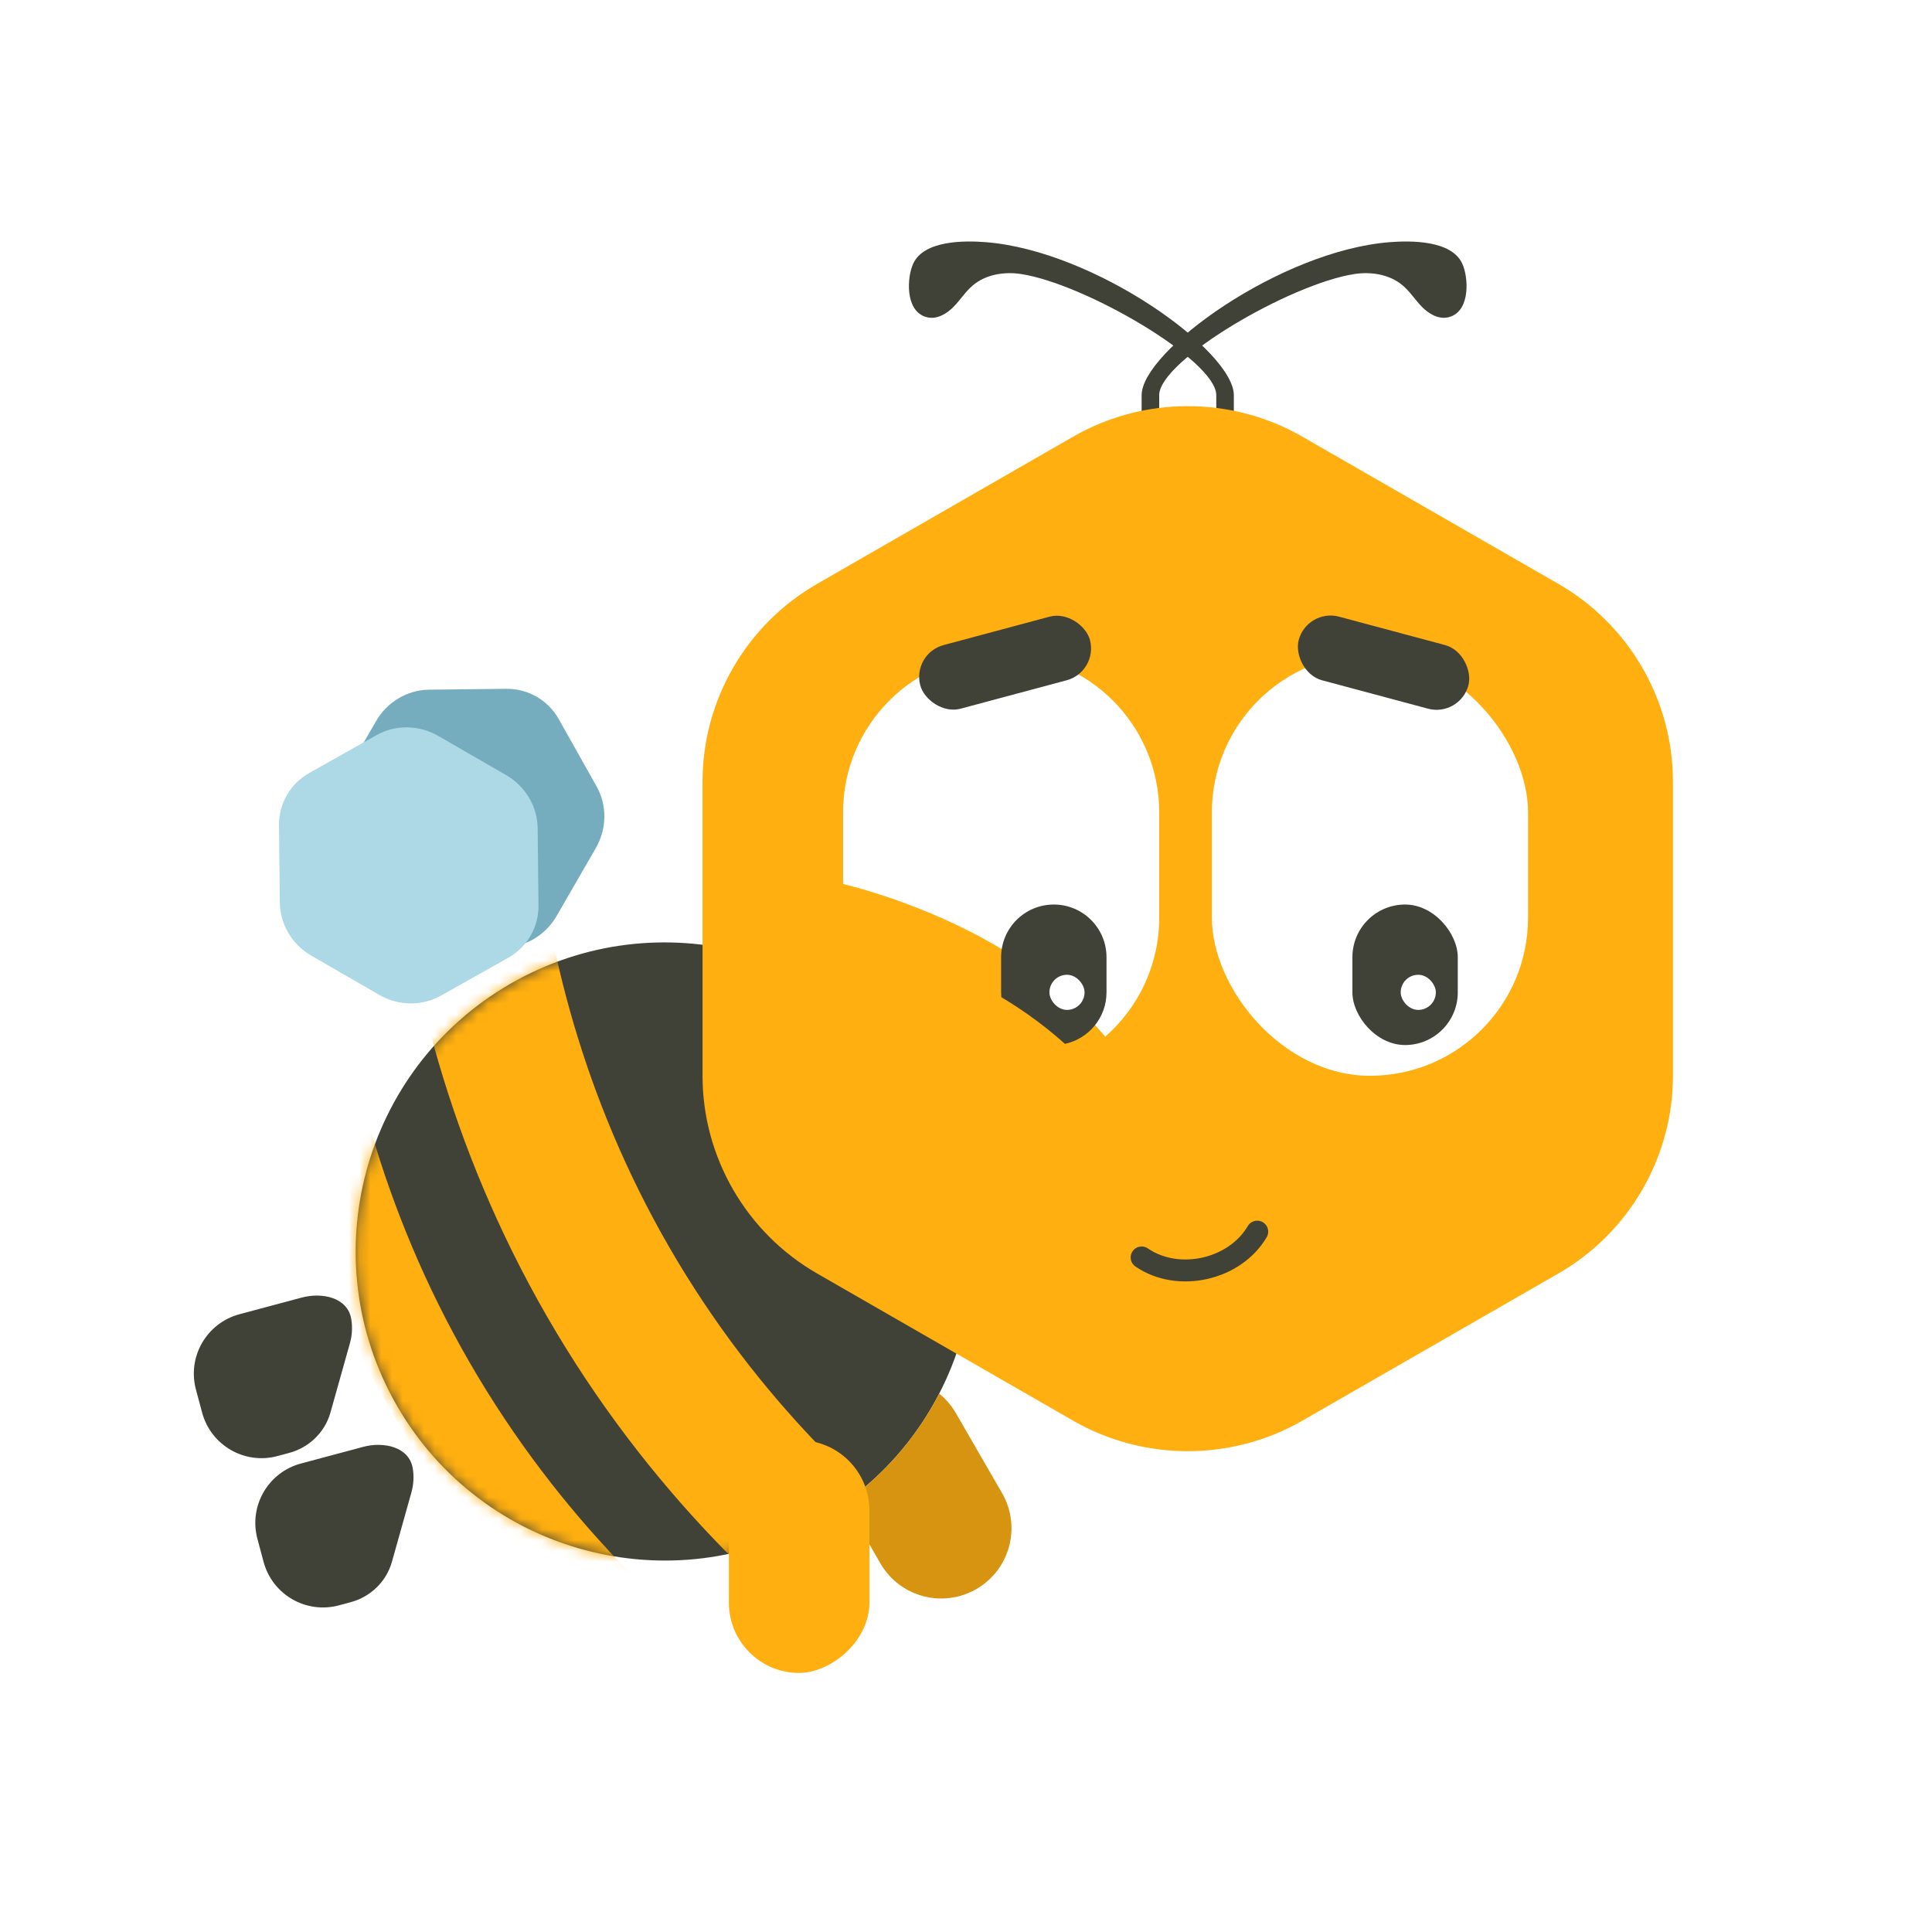
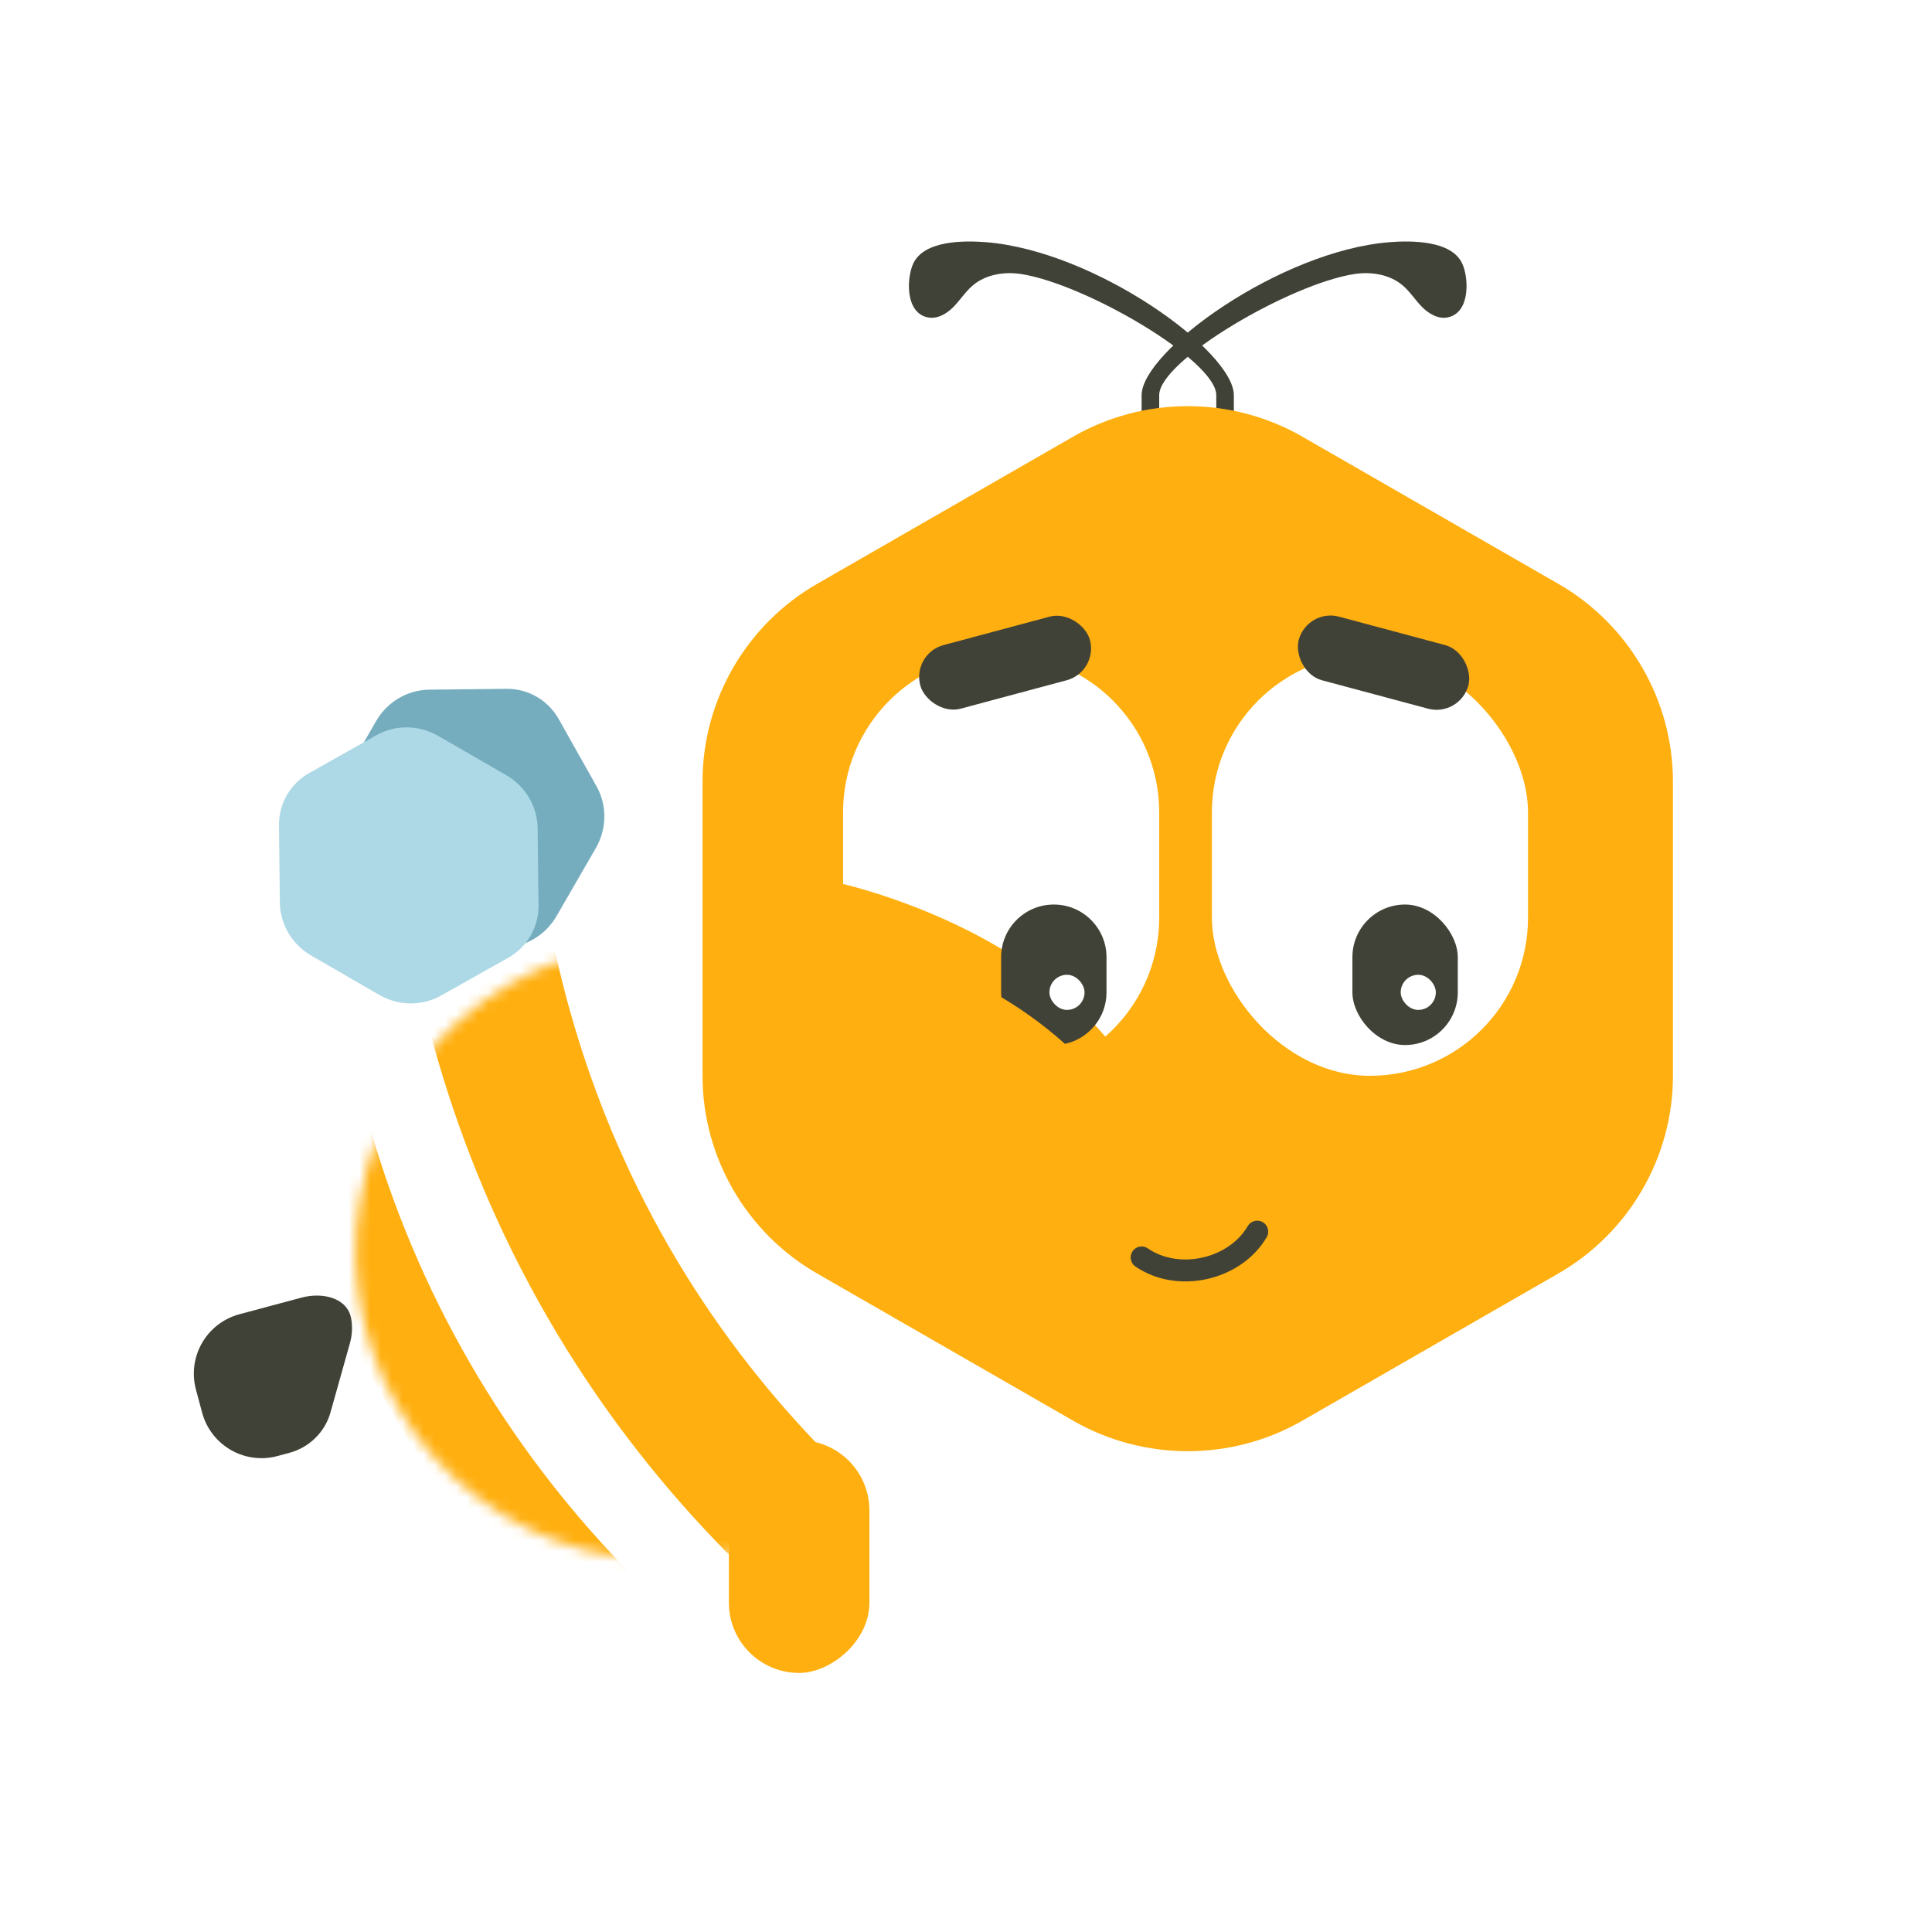
<svg xmlns="http://www.w3.org/2000/svg" width="180" height="180" viewBox="0 0 180 180" fill="none">
  <g clip-path="url(#clip0_536_6802)">
    <path d="M28.089 120.896C30.042 120.372 32.395 120.898 32.727 122.893C32.849 123.627 32.812 124.392 32.603 125.138L30.786 131.608C30.273 133.432 28.807 134.864 26.939 135.365L25.845 135.658C22.79 136.477 19.649 134.663 18.831 131.608C18.635 130.878 18.444 130.163 18.255 129.46C17.436 126.404 19.25 123.264 22.306 122.445C24.443 121.872 25.736 121.526 28.089 120.896Z" fill="#414237" />
-     <path d="M33.817 134.805C35.769 134.281 38.123 134.807 38.455 136.802C38.577 137.536 38.54 138.301 38.33 139.047L36.513 145.517C36.001 147.341 34.535 148.773 32.666 149.274L31.573 149.567C28.517 150.386 25.377 148.572 24.558 145.517C24.363 144.787 24.171 144.072 23.983 143.369C23.164 140.313 24.978 137.173 28.033 136.354C30.171 135.782 31.463 135.435 33.817 134.805Z" fill="#414237" />
    <path d="M47.172 64.176C49.199 64.154 51.06 65.228 52.054 66.994L55.579 73.259C56.573 75.025 56.549 77.215 55.516 79.004L51.853 85.347C50.821 87.136 48.936 88.252 46.91 88.274L39.722 88.354C37.695 88.376 35.835 87.302 34.841 85.535L31.316 79.271C30.322 77.505 30.346 75.315 31.378 73.526L35.041 67.182C36.074 65.394 37.958 64.278 39.985 64.255L47.172 64.176Z" fill="#75ADBE" />
    <path d="M25.993 76.901C25.97 74.875 27.045 73.014 28.811 72.02L35.075 68.495C36.842 67.501 39.032 67.525 40.82 68.558L47.164 72.22C48.953 73.253 50.068 75.138 50.091 77.164L50.17 84.352C50.193 86.379 49.118 88.239 47.352 89.233L41.087 92.758C39.321 93.752 37.131 93.728 35.343 92.696L28.999 89.033C27.21 88 26.095 86.116 26.072 84.089L25.993 76.901Z" fill="#ADD9E6" />
-     <path d="M36.999 130.994C44.95 144.765 62.558 149.483 76.329 141.533C90.1 133.582 94.818 115.973 86.868 102.203C78.917 88.432 61.308 83.714 47.537 91.664C33.767 99.615 29.048 117.223 36.999 130.994Z" fill="#414237" />
    <mask id="mask0_536_6802" style="mask-type:luminance" maskUnits="userSpaceOnUse" x="33" y="87" width="58" height="59">
      <path d="M36.999 130.994C44.95 144.765 62.558 149.483 76.329 141.533C90.1 133.582 94.818 115.973 86.868 102.203C78.917 88.432 61.308 83.714 47.537 91.664C33.767 99.615 29.048 117.223 36.999 130.994Z" fill="white" />
    </mask>
    <g mask="url(#mask0_536_6802)">
      <path d="M26.717 69.201C26.717 69.201 22.433 98.6 40.024 129.068C57.615 159.537 85.217 170.526 85.217 170.526" stroke="#FFAF0F" stroke-width="8.591" />
      <path d="M43.368 59.587C43.368 59.587 39.084 88.986 56.675 119.455C74.266 149.923 101.868 160.913 101.868 160.913" stroke="#FFAF0F" stroke-width="13.091" />
    </g>
    <path d="M114.954 42.136C114.954 40.909 114.954 38.25 114.954 36.818C114.954 32.727 102.068 23.371 91.852 22.563C89.841 22.404 86.096 22.385 85.088 24.548C85.047 24.637 85.01 24.726 84.977 24.818C84.455 26.289 84.448 29.159 86.433 29.571C87.316 29.754 88.2 29.238 88.831 28.596C89.464 27.954 89.948 27.17 90.635 26.589C91.845 25.564 93.56 25.292 95.127 25.53C101.122 26.45 113.318 33.582 113.318 36.818C113.318 38.455 113.318 40.705 113.318 42.136C113.867 42.136 114.412 42.136 114.954 42.136Z" fill="#414237" />
    <path d="M106.363 42.136C106.363 40.909 106.363 38.25 106.363 36.818C106.363 32.727 119.25 23.371 129.465 22.563C131.476 22.404 135.221 22.385 136.229 24.548C136.27 24.637 136.307 24.726 136.34 24.818C136.862 26.289 136.869 29.159 134.884 29.571C134.002 29.754 133.117 29.238 132.486 28.596C131.854 27.954 131.369 27.17 130.683 26.589C129.473 25.564 127.757 25.292 126.19 25.53C120.196 26.45 108 33.582 108 36.818C108 38.455 108 40.705 108 42.136C107.451 42.136 106.905 42.136 106.363 42.136Z" fill="#414237" />
    <path fill-rule="evenodd" clip-rule="evenodd" d="M65.454 100.245L65.454 72.801C65.454 65.234 69.541 58.184 76.123 54.4L99.99 40.678C106.572 36.895 114.747 36.895 121.327 40.678L145.195 54.4C151.775 58.183 155.863 65.234 155.863 72.801L155.863 100.245C155.863 107.812 151.775 114.862 145.195 118.645L121.327 132.367C114.747 136.15 106.572 136.15 99.99 132.368L76.122 118.645C69.541 114.861 65.454 107.811 65.454 100.245Z" fill="#FFAF0F" />
    <g filter="url(#filter0_i_536_6802)">
      <path fill-rule="evenodd" clip-rule="evenodd" d="M93.273 65.455C85.139 65.455 78.546 72.048 78.546 80.182V86.855C80.789 87.409 88.775 89.617 95.728 94.484C98.707 96.569 101.116 98.925 102.976 101.079C106.056 98.38 108 94.417 108 90V80.182C108 72.048 101.407 65.455 93.273 65.455Z" fill="white" />
    </g>
    <path fill-rule="evenodd" clip-rule="evenodd" d="M98.182 84.273C95.47 84.273 93.272 86.471 93.272 89.182V92.455C93.272 92.607 93.279 92.757 93.293 92.906C94.111 93.397 94.926 93.923 95.727 94.484C96.993 95.37 98.157 96.306 99.219 97.254C101.432 96.778 103.091 94.81 103.091 92.455V89.182C103.091 86.471 100.893 84.273 98.182 84.273Z" fill="#414237" />
    <rect x="97.772" y="90.818" width="3.273" height="3.273" rx="1.636" fill="white" />
    <g filter="url(#filter1_i_536_6802)">
      <rect x="112.909" y="65.455" width="29.454" height="39.273" rx="14.727" fill="white" />
    </g>
    <rect x="126" y="84.273" width="9.818" height="13.091" rx="4.909" fill="#414237" />
    <rect x="130.5" y="90.818" width="3.273" height="3.273" rx="1.636" fill="white" />
    <rect x="84.946" y="60.894" width="16.364" height="6.136" rx="3.068" transform="rotate(-15 84.946 60.894)" fill="#414237" />
    <rect x="121.793" y="56.659" width="16.364" height="6.136" rx="3.068" transform="rotate(15 121.793 56.659)" fill="#414237" />
    <path d="M106.363 117.154C109.765 119.492 115.045 118.313 117.133 114.75" stroke="#414237" stroke-width="2.045" stroke-miterlimit="10" stroke-linecap="round" />
-     <path fill-rule="evenodd" clip-rule="evenodd" d="M78.744 139.975C82.522 137.265 85.473 133.768 87.502 129.842C88.115 130.335 88.648 130.947 89.064 131.669L93.36 139.109C95.167 142.239 94.095 146.242 90.964 148.05C87.834 149.857 83.83 148.785 82.023 145.654L78.744 139.975Z" fill="#D69410" />
    <rect x="81" y="134.182" width="21.682" height="13.091" rx="6.545" transform="rotate(90 81 134.182)" fill="#FFAF0F" />
  </g>
  <defs>
    <filter id="filter0_i_536_6802" x="78.546" y="60.955" width="29.454" height="40.125" filterUnits="userSpaceOnUse" color-interpolation-filters="sRGB">
      <feFlood flood-opacity="0" result="BackgroundImageFix" />
      <feBlend mode="normal" in="SourceGraphic" in2="BackgroundImageFix" result="shape" />
      <feColorMatrix in="SourceAlpha" type="matrix" values="0 0 0 0 0 0 0 0 0 0 0 0 0 0 0 0 0 0 127 0" result="hardAlpha" />
      <feOffset dy="-4.5" />
      <feGaussianBlur stdDeviation="2.25" />
      <feComposite in2="hardAlpha" operator="arithmetic" k2="-1" k3="1" />
      <feColorMatrix type="matrix" values="0 0 0 0 0.918 0 0 0 0 0.918 0 0 0 0 0.918 0 0 0 1 0" />
      <feBlend mode="normal" in2="shape" result="effect1_innerShadow_536_6802" />
    </filter>
    <filter id="filter1_i_536_6802" x="112.909" y="60.955" width="29.454" height="43.773" filterUnits="userSpaceOnUse" color-interpolation-filters="sRGB">
      <feFlood flood-opacity="0" result="BackgroundImageFix" />
      <feBlend mode="normal" in="SourceGraphic" in2="BackgroundImageFix" result="shape" />
      <feColorMatrix in="SourceAlpha" type="matrix" values="0 0 0 0 0 0 0 0 0 0 0 0 0 0 0 0 0 0 127 0" result="hardAlpha" />
      <feOffset dy="-4.5" />
      <feGaussianBlur stdDeviation="2.25" />
      <feComposite in2="hardAlpha" operator="arithmetic" k2="-1" k3="1" />
      <feColorMatrix type="matrix" values="0 0 0 0 0.918 0 0 0 0 0.918 0 0 0 0 0.918 0 0 0 1 0" />
      <feBlend mode="normal" in2="shape" result="effect1_innerShadow_536_6802" />
    </filter>
    <clipPath id="clip0_536_6802">
      <rect width="180" height="180" fill="white" />
    </clipPath>
  </defs>
</svg>